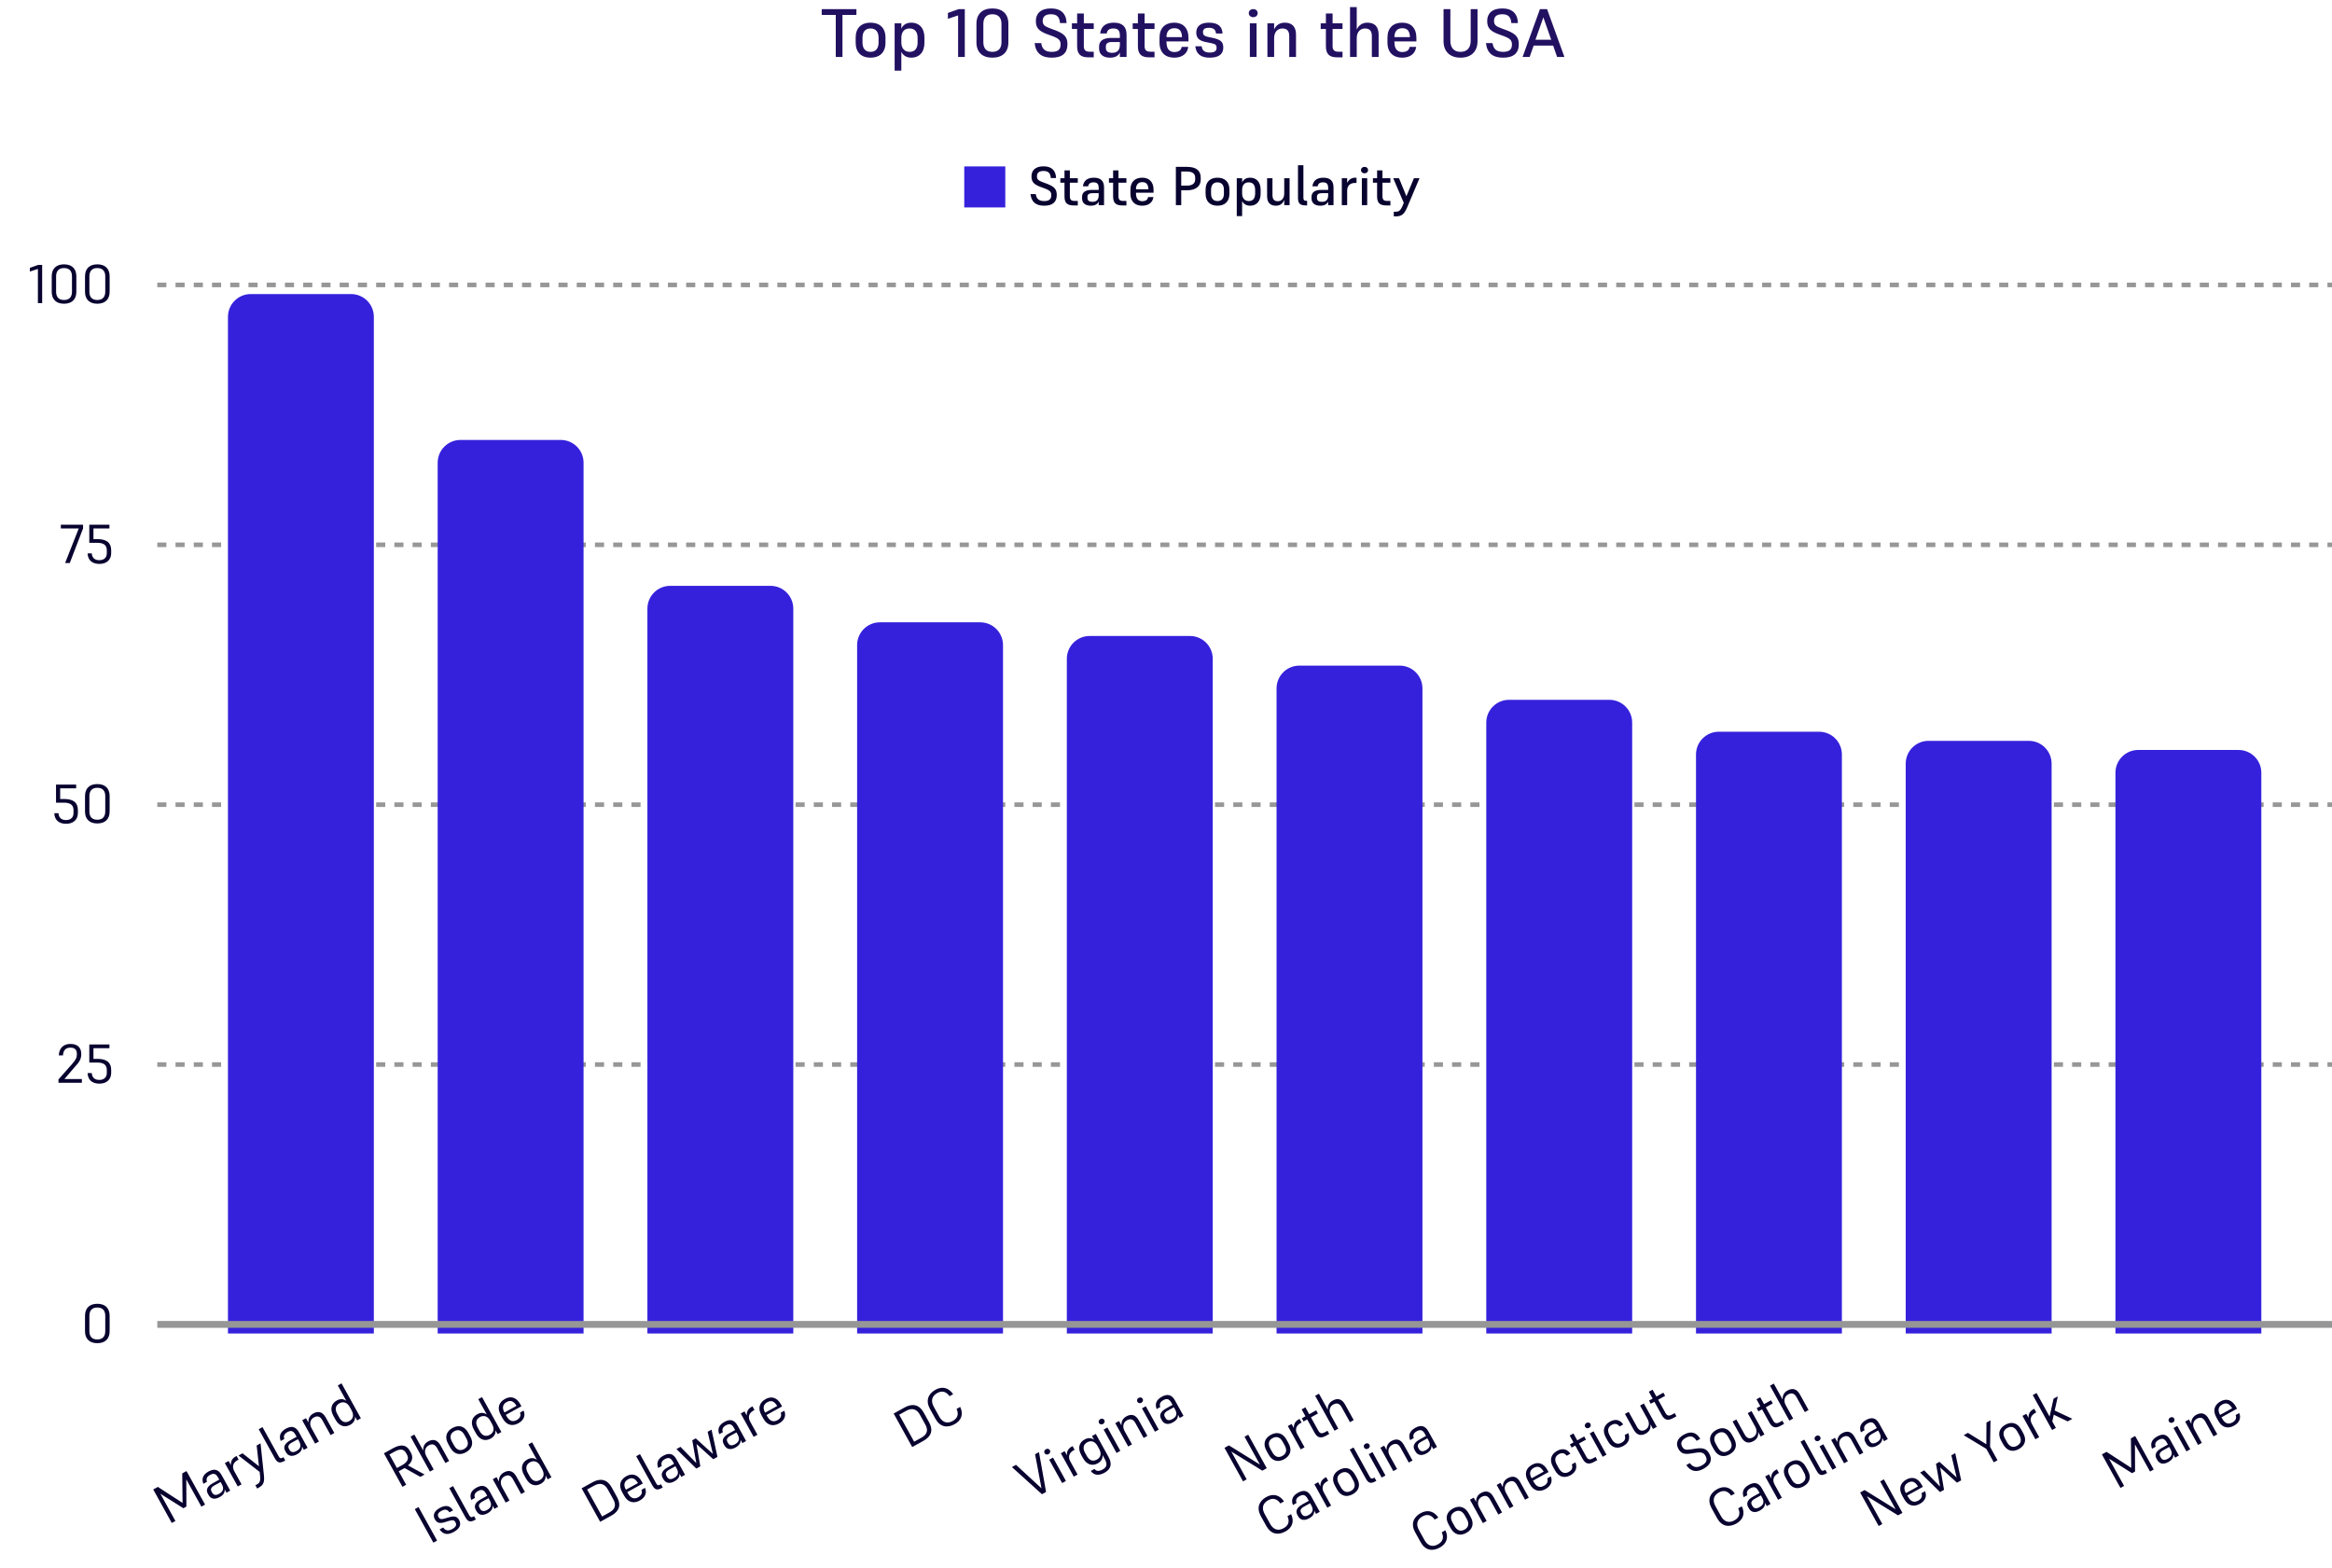
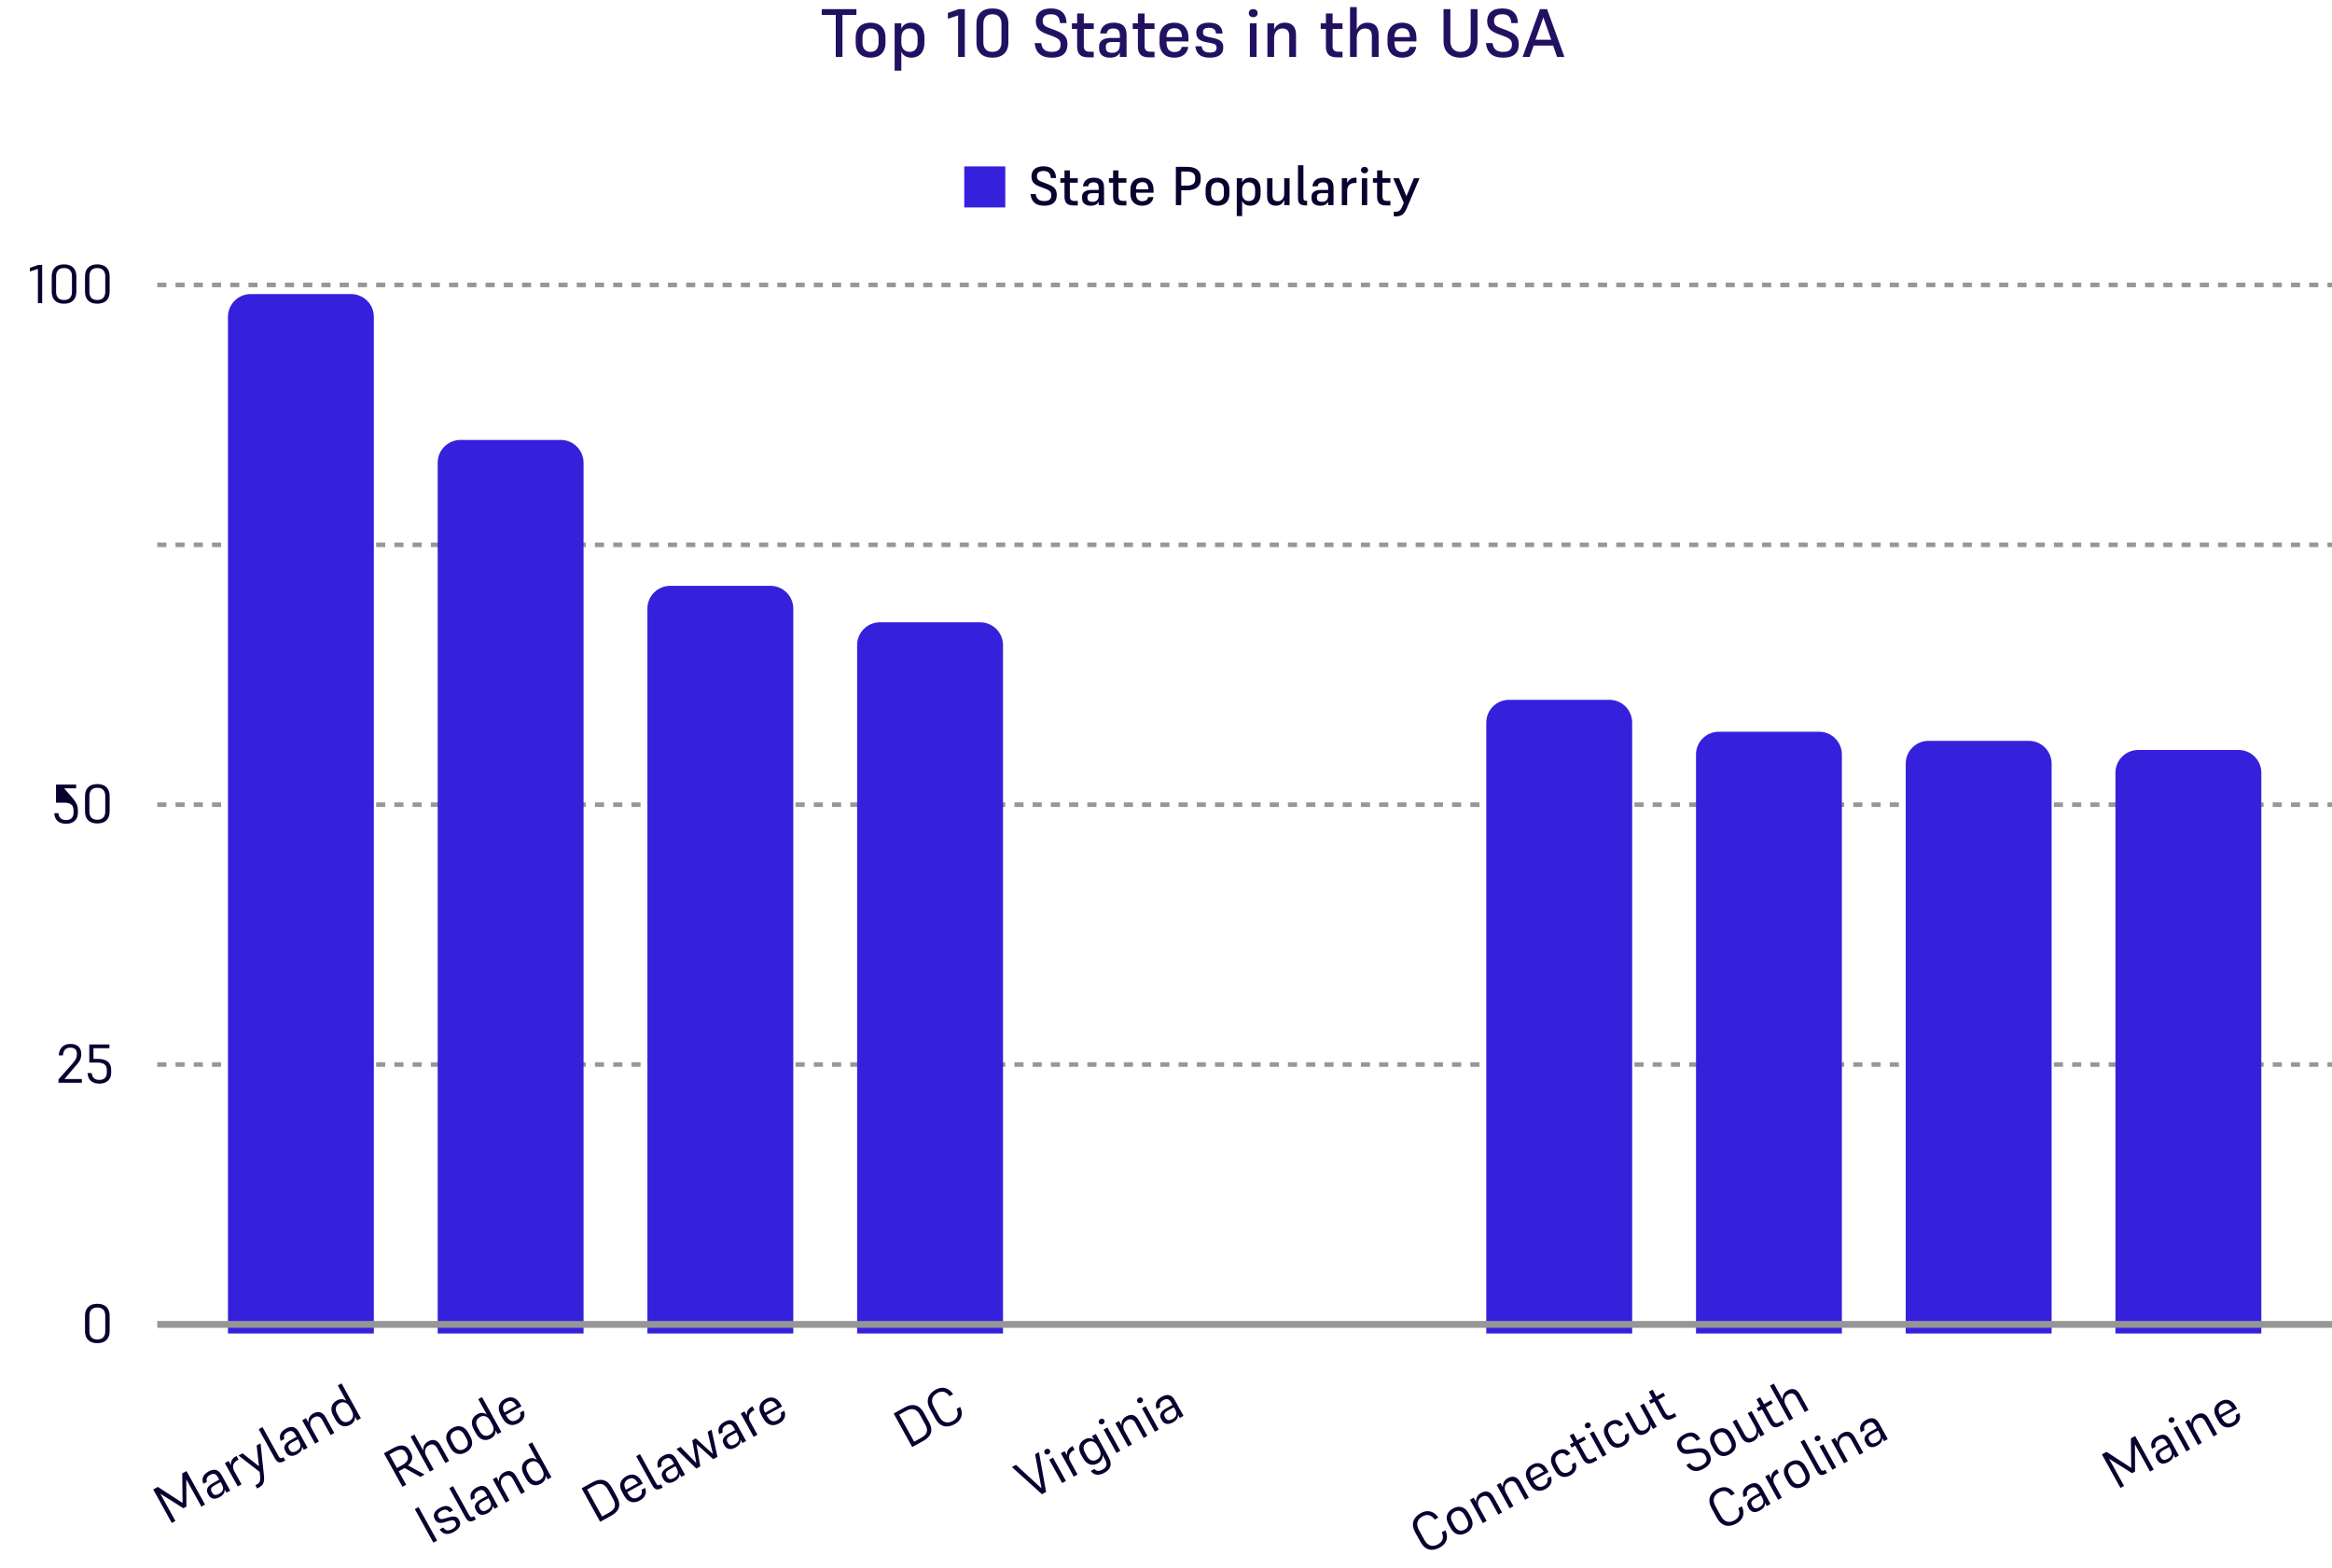
<svg xmlns="http://www.w3.org/2000/svg" width="1023" height="688" viewBox="0 0 1023 688" fill="none">
  <path d="M375.69 6.55H369.57V25H366.63V6.55H360.48V4H375.69V6.55ZM381.872 25.3C377.912 25.3 375.362 23.05 375.362 18.7V16.51C375.362 12.19 377.912 9.94 381.872 9.94C385.862 9.94 388.442 12.19 388.442 16.51V18.7C388.442 23.05 385.862 25.3 381.872 25.3ZM381.872 12.49C379.472 12.49 378.362 14.11 378.362 16.57V18.64C378.362 21.13 379.472 22.75 381.872 22.75C384.302 22.75 385.412 21.13 385.412 18.64V16.57C385.412 14.11 384.302 12.49 381.872 12.49ZM399.838 25.3C397.648 25.3 396.178 24.34 395.398 22.72V31H392.458V10.24H395.398V12.55C396.208 10.78 397.768 9.94 399.838 9.94C403.108 9.94 405.538 12.19 405.538 16.54V18.7C405.538 23.05 403.108 25.3 399.838 25.3ZM399.058 22.75C401.428 22.75 402.538 21.13 402.538 18.61V16.63C402.538 14.11 401.428 12.49 398.998 12.49C396.778 12.49 395.398 13.9 395.398 16.69V18.67C395.398 21.19 396.808 22.75 399.058 22.75ZM420.566 4H423.236V25H420.296V6.76L415.826 8.26V5.68L420.566 4ZM435.334 25.3C430.954 25.3 428.344 22.9 428.344 18.58V10.45C428.344 6.13 430.954 3.7 435.334 3.7C439.744 3.7 442.354 6.13 442.354 10.42V18.58C442.354 22.87 439.744 25.3 435.334 25.3ZM435.334 6.25C432.574 6.25 431.374 7.93 431.374 10.51V18.52C431.374 21.07 432.574 22.75 435.334 22.75C438.124 22.75 439.324 21.07 439.324 18.52V10.48C439.324 7.93 438.124 6.25 435.334 6.25ZM461.009 6.25C458.339 6.25 457.409 7.48 457.409 9.13C457.409 10.93 458.249 11.56 460.799 12.49L462.989 13.3C467.069 14.86 468.269 16.39 468.269 19.42C468.269 23.17 466.139 25.3 461.399 25.3C456.899 25.3 454.349 23.32 453.869 18.91H456.749C457.139 21.52 458.459 22.75 461.399 22.75C464.129 22.75 465.269 21.7 465.269 19.54C465.269 17.68 464.489 16.9 461.729 15.85L459.569 15.07C455.819 13.69 454.409 12.34 454.409 9.19C454.409 6.07 456.419 3.7 461.009 3.7C465.479 3.7 467.759 6.01 467.879 10.12H464.999C464.819 7.54 463.739 6.25 461.009 6.25ZM479.802 22.69V25.15H477.432C473.982 25.15 472.512 23.71 472.512 20.23V12.7H470.232V10.24H472.512V5.92H475.452V10.24H479.802V12.7H475.452V20.26C475.452 21.79 476.082 22.69 477.972 22.69H479.802ZM491.263 25V23.05C490.513 24.55 489.193 25.3 486.913 25.3C483.883 25.3 482.143 23.77 482.143 21.28V20.44C482.143 18.22 483.613 16.63 487.513 16.63H491.263V15.61C491.263 13.39 490.483 12.49 488.383 12.49C486.493 12.49 485.683 13.36 485.503 14.68H482.623C482.983 11.83 484.753 9.94 488.623 9.94C492.283 9.94 494.203 11.62 494.203 15.31V25H491.263ZM487.843 23.17C490.033 23.17 491.263 22.15 491.263 19.6V18.43H487.843C485.803 18.43 485.113 19.18 485.113 20.44V21.01C485.113 22.42 485.953 23.17 487.843 23.17ZM506.463 22.69V25.15H504.093C500.643 25.15 499.173 23.71 499.173 20.23V12.7H496.893V10.24H499.173V5.92H502.113V10.24H506.463V12.7H502.113V20.26C502.113 21.79 502.743 22.69 504.633 22.69H506.463ZM521.262 20.56C520.872 23.59 518.562 25.3 515.112 25.3C511.242 25.3 508.662 23.05 508.662 18.7V16.51C508.662 12.19 511.212 9.94 515.142 9.94C518.922 9.94 521.352 12.25 521.352 16.63V18.16H511.692C511.722 18.61 511.752 19.03 511.782 19.42C511.962 21.55 513.072 22.84 515.262 22.84C515.442 22.84 515.592 22.81 515.772 22.78C517.332 22.66 518.172 21.82 518.382 20.56H521.262ZM511.692 16.15L511.962 16.3H518.532C518.412 13.6 517.422 12.37 515.172 12.37C512.862 12.37 511.782 13.84 511.692 16.15ZM530.329 12.19C528.439 12.19 527.719 12.85 527.719 14.14C527.719 15.4 528.349 15.82 529.999 16.21L531.919 16.6C535.399 17.35 536.629 18.31 536.629 20.86C536.629 23.77 534.649 25.3 530.689 25.3C526.849 25.3 524.749 23.74 524.359 20.29H527.149C527.389 22.21 528.439 23.05 530.749 23.05C532.879 23.05 533.689 22.33 533.689 20.98C533.689 19.66 533.149 19.3 531.139 18.88L529.009 18.46C526.189 17.89 524.779 16.81 524.779 14.26C524.779 11.65 526.549 9.94 530.299 9.94C534.349 9.94 536.149 11.62 536.299 14.71H533.449C533.269 13 532.369 12.19 530.329 12.19ZM549.758 7.54C548.618 7.54 547.808 6.79 547.808 5.77C547.808 4.72 548.618 4 549.758 4C550.928 4 551.708 4.72 551.708 5.77C551.708 6.79 550.928 7.54 549.758 7.54ZM548.288 25V10.24H551.228V25H548.288ZM558.933 16.72V25H555.993V10.24H558.933V12.91C559.893 10.87 561.573 9.94 563.613 9.94C566.733 9.94 568.533 11.68 568.533 15.19V25H565.563V15.91C565.563 13.63 564.693 12.49 562.533 12.49C560.553 12.49 558.933 13.96 558.933 16.72ZM588.933 22.69V25.15H586.563C583.113 25.15 581.643 23.71 581.643 20.23V12.7H579.363V10.24H581.643V5.92H584.583V10.24H588.933V12.7H584.583V20.26C584.583 21.79 585.213 22.69 587.103 22.69H588.933ZM595.173 16.72V25H592.233V3.1H595.173V12.94C596.133 10.9 597.813 9.94 599.853 9.94C603.003 9.94 604.773 11.68 604.773 15.19V25H601.803V15.91C601.803 13.63 600.933 12.49 598.773 12.49C596.793 12.49 595.173 13.96 595.173 16.72ZM621.253 20.56C620.863 23.59 618.553 25.3 615.103 25.3C611.233 25.3 608.653 23.05 608.653 18.7V16.51C608.653 12.19 611.203 9.94 615.133 9.94C618.913 9.94 621.343 12.25 621.343 16.63V18.16H611.683C611.713 18.61 611.743 19.03 611.773 19.42C611.953 21.55 613.063 22.84 615.253 22.84C615.433 22.84 615.583 22.81 615.763 22.78C617.323 22.66 618.163 21.82 618.373 20.56H621.253ZM611.683 16.15L611.953 16.3H618.523C618.403 13.6 617.413 12.37 615.163 12.37C612.853 12.37 611.773 13.84 611.683 16.15ZM645.159 4H648.159V18.01C648.159 22.72 645.249 25.3 640.689 25.3C636.189 25.3 633.249 22.72 633.249 18.01V4H636.249V17.95C636.249 20.8 637.719 22.75 640.689 22.75C643.719 22.75 645.159 20.8 645.159 17.95V4ZM658.997 6.25C656.327 6.25 655.397 7.48 655.397 9.13C655.397 10.93 656.237 11.56 658.787 12.49L660.977 13.3C665.057 14.86 666.257 16.39 666.257 19.42C666.257 23.17 664.127 25.3 659.387 25.3C654.887 25.3 652.337 23.32 651.857 18.91H654.737C655.127 21.52 656.447 22.75 659.387 22.75C662.117 22.75 663.257 21.7 663.257 19.54C663.257 17.68 662.477 16.9 659.717 15.85L657.557 15.07C653.807 13.69 652.397 12.34 652.397 9.19C652.397 6.07 654.407 3.7 658.997 3.7C663.467 3.7 665.747 6.01 665.867 10.12H662.987C662.807 7.54 661.727 6.25 658.997 6.25ZM683.074 25L681.334 19.99H672.784L671.014 25H667.924L675.544 4H678.664L686.284 25H683.074ZM680.494 17.44L677.044 7.63L673.564 17.44H680.494Z" fill="#221161" />
  <path d="M69 125H1023" stroke="black" stroke-opacity="0.41" stroke-width="2" stroke-dasharray="4 4" />
  <path d="M69 239H1023" stroke="black" stroke-opacity="0.41" stroke-width="2" stroke-dasharray="4 4" />
  <path d="M69 353H1023" stroke="black" stroke-opacity="0.41" stroke-width="2" stroke-dasharray="4 4" />
  <path d="M69 467H1023" stroke="black" stroke-opacity="0.41" stroke-width="2" stroke-dasharray="4 4" />
  <path d="M16.817 116.2H18.497V133H16.625V117.976L13.097 119.128V117.496L16.817 116.2ZM28.069 133.24C24.661 133.24 22.693 131.344 22.693 128.008V121.216C22.693 117.88 24.661 115.96 28.069 115.96C31.525 115.96 33.493 117.856 33.493 121.216V127.984C33.493 131.344 31.525 133.24 28.069 133.24ZM28.069 117.592C25.669 117.592 24.613 119.032 24.613 121.24V127.984C24.613 130.192 25.669 131.608 28.069 131.608C30.517 131.608 31.573 130.168 31.573 127.984V121.216C31.573 119.008 30.517 117.592 28.069 117.592ZM42.67 133.24C39.262 133.24 37.294 131.344 37.294 128.008V121.216C37.294 117.88 39.262 115.96 42.67 115.96C46.126 115.96 48.094 117.856 48.094 121.216V127.984C48.094 131.344 46.126 133.24 42.67 133.24ZM42.67 117.592C40.27 117.592 39.214 119.032 39.214 121.24V127.984C39.214 130.192 40.27 131.608 42.67 131.608C45.118 131.608 46.174 130.168 46.174 127.984V121.216C46.174 119.008 45.118 117.592 42.67 117.592Z" fill="#08022F" />
-   <path d="M30.601 247H28.561L34.537 231.832H26.689V230.2H36.433V231.832L30.601 247ZM43.614 247.384C40.374 247.384 38.526 245.68 38.43 242.752H40.254C40.398 244.768 41.622 245.752 43.566 245.752C45.51 245.752 46.854 244.72 46.854 242.656V241.432C46.854 239.2 45.582 238.12 42.582 238.12H39.174V230.2H48.006V231.832H40.998V236.512H42.726C46.734 236.512 48.774 238.048 48.774 241.432V242.656C48.774 245.464 46.878 247.384 43.614 247.384Z" fill="#08022F" />
-   <path d="M29.012 361.384C25.772 361.384 23.924 359.68 23.828 356.752H25.652C25.796 358.768 27.02 359.752 28.964 359.752C30.908 359.752 32.252 358.72 32.252 356.656V355.432C32.252 353.2 30.98 352.12 27.98 352.12H24.572V344.2H33.404V345.832H26.396V350.512H28.124C32.132 350.512 34.172 352.048 34.172 355.432V356.656C34.172 359.464 32.276 361.384 29.012 361.384ZM42.67 361.24C39.262 361.24 37.294 359.344 37.294 356.008V349.216C37.294 345.88 39.262 343.96 42.67 343.96C46.126 343.96 48.094 345.856 48.094 349.216V355.984C48.094 359.344 46.126 361.24 42.67 361.24ZM42.67 345.592C40.27 345.592 39.214 347.032 39.214 349.24V355.984C39.214 358.192 40.27 359.608 42.67 359.608C45.118 359.608 46.174 358.168 46.174 355.984V349.216C46.174 347.008 45.118 345.592 42.67 345.592Z" fill="#08022F" />
+   <path d="M29.012 361.384C25.772 361.384 23.924 359.68 23.828 356.752H25.652C25.796 358.768 27.02 359.752 28.964 359.752C30.908 359.752 32.252 358.72 32.252 356.656V355.432C32.252 353.2 30.98 352.12 27.98 352.12H24.572V344.2H33.404V345.832H26.396H28.124C32.132 350.512 34.172 352.048 34.172 355.432V356.656C34.172 359.464 32.276 361.384 29.012 361.384ZM42.67 361.24C39.262 361.24 37.294 359.344 37.294 356.008V349.216C37.294 345.88 39.262 343.96 42.67 343.96C46.126 343.96 48.094 345.856 48.094 349.216V355.984C48.094 359.344 46.126 361.24 42.67 361.24ZM42.67 345.592C40.27 345.592 39.214 347.032 39.214 349.24V355.984C39.214 358.192 40.27 359.608 42.67 359.608C45.118 359.608 46.174 358.168 46.174 355.984V349.216C46.174 347.008 45.118 345.592 42.67 345.592Z" fill="#08022F" />
  <path d="M25.647 475V473.536L31.527 466.888C33.255 464.944 33.735 463.96 33.735 462.4C33.735 460.48 32.799 459.592 30.879 459.592C28.791 459.592 27.783 460.744 27.615 463H25.791C25.935 459.808 27.783 457.96 30.903 457.96C34.167 457.96 35.655 459.736 35.655 462.4C35.655 464.728 34.671 466.048 32.799 468.064L28.263 473.368H35.919V475H25.647ZM43.614 475.384C40.374 475.384 38.526 473.68 38.43 470.752H40.254C40.398 472.768 41.622 473.752 43.566 473.752C45.51 473.752 46.854 472.72 46.854 470.656V469.432C46.854 467.2 45.582 466.12 42.582 466.12H39.174V458.2H48.006V459.832H40.998V464.512H42.726C46.734 464.512 48.774 466.048 48.774 469.432V470.656C48.774 473.464 46.878 475.384 43.614 475.384Z" fill="#08022F" />
  <path d="M42.67 589.24C39.262 589.24 37.294 587.344 37.294 584.008V577.216C37.294 573.88 39.262 571.96 42.67 571.96C46.126 571.96 48.094 573.856 48.094 577.216V583.984C48.094 587.344 46.126 589.24 42.67 589.24ZM42.67 573.592C40.27 573.592 39.214 575.032 39.214 577.24V583.984C39.214 586.192 40.27 587.608 42.67 587.608C45.118 587.608 46.174 586.168 46.174 583.984V577.216C46.174 575.008 45.118 573.592 42.67 573.592Z" fill="#08022F" />
  <path d="M80.446 661.649L70.339 655.283L76.953 667.231L75.357 668.114L67.22 653.416L69.257 652.289L80.091 659.322L79.945 646.372L81.814 645.338L89.95 660.036L88.333 660.931L81.719 648.983L81.769 660.916L80.446 661.649ZM99.357 654.828L98.567 653.401C98.646 654.783 97.982 655.864 96.324 656.782C94.203 657.956 92.446 657.557 91.516 655.877L91.167 655.247C90.342 653.756 90.703 652.13 93.349 650.665L96.184 649.096L95.707 648.235C94.731 646.472 93.75 646.137 92.112 647.043C90.621 647.869 90.365 648.943 90.809 650.041L89.213 650.925C88.419 648.896 88.865 646.975 91.469 645.534C93.988 644.139 95.846 644.62 97.229 647.119L100.995 653.922L99.357 654.828ZM96.144 655.318C97.845 654.376 98.381 653.065 97.323 651.154L96.765 650.146L94.077 651.634C92.502 652.506 92.282 653.396 92.817 654.362L93.061 654.803C93.677 655.915 94.695 656.12 96.144 655.318ZM102.792 645.438L105.965 651.17L104.306 652.089L98.634 641.842L100.293 640.924L101.293 642.729C101.188 641.004 101.919 639.749 103.284 638.993L103.788 638.714L104.672 640.31L104.126 640.612C102.32 641.612 101.653 643.38 102.792 645.438ZM113.443 652.655L112.813 653.003L112.022 651.575L112.652 651.227C113.87 650.553 114.358 649.898 114.08 647.364L113.903 645.706L104.632 638.522L106.395 637.545L113.606 643.237L112.59 634.116L114.29 633.175L115.768 647.143C116.106 650.33 115.521 651.504 113.443 652.655ZM122.221 638.825C122.755 639.791 123.201 639.901 124.04 639.436L124.355 639.262L125.146 640.69L124.768 640.899C122.836 641.968 121.724 641.843 120.574 639.764L113.495 626.977L115.154 626.059L122.221 638.825ZM133.293 636.042L132.503 634.614C132.582 635.997 131.919 637.078 130.26 637.996C128.139 639.17 126.382 638.771 125.452 637.091L125.103 636.461C124.278 634.97 124.64 633.344 127.285 631.879L130.12 630.31L129.643 629.449C128.667 627.685 127.686 627.351 126.048 628.257C124.558 629.082 124.302 630.157 124.745 631.255L123.15 632.139C122.355 630.109 122.801 628.189 125.405 626.748C127.925 625.353 129.782 625.834 131.165 628.333L134.931 635.136L133.293 636.042ZM130.08 636.532C131.781 635.59 132.317 634.279 131.259 632.368L130.701 631.36L128.013 632.848C126.439 633.719 126.218 634.61 126.753 635.575L126.997 636.016C127.613 637.129 128.631 637.334 130.08 636.532ZM136.67 626.547L139.902 632.384L138.243 633.302L132.57 623.056L134.229 622.137L135.299 624.069C135.159 622.281 135.961 620.905 137.431 620.091C139.656 618.859 141.525 619.36 142.897 621.838L146.663 628.641L145.025 629.548L141.445 623.081C140.503 621.38 139.334 620.903 137.675 621.821C136.142 622.669 135.554 624.531 136.67 626.547ZM156.67 623.102L155.74 621.422C155.871 622.996 155.106 624.241 153.637 625.055C151.285 626.357 148.799 625.731 147.136 622.728L146.265 621.153C144.591 618.13 145.38 615.69 147.732 614.388C149.265 613.54 150.719 613.64 151.916 614.514L148.185 607.773L149.823 606.867L158.308 622.195L156.67 623.102ZM148.9 615.607C147.052 616.63 146.877 618.345 147.923 620.235L148.772 621.768C149.841 623.7 151.376 624.441 153.245 623.406C154.946 622.465 155.403 620.813 154.206 618.65L153.38 617.159C152.334 615.27 150.601 614.666 148.9 615.607Z" fill="#08022F" />
  <path d="M263.278 667.604L255.141 652.906L260.013 650.209C263.456 648.303 266.432 649.07 268.28 652.408L270.686 656.755C272.569 660.156 271.698 662.943 268.233 664.861L263.278 667.604ZM260.698 651.695L257.57 653.427L264.125 665.27L267.317 663.503C270.068 661.98 270.308 660.036 269.018 657.706L266.589 653.317C265.322 651.029 263.302 650.254 260.698 651.695ZM282.967 652.7C283.91 654.948 282.975 656.975 280.644 658.265C278.041 659.706 275.449 659.138 273.787 656.136L272.904 654.54C271.242 651.537 272.115 649.051 274.76 647.587C277.301 646.18 279.799 646.827 281.473 649.851L281.996 650.796L275.151 654.585C275.337 654.921 275.544 655.245 275.739 655.549C276.776 657.224 278.197 657.809 279.961 656.833C280.129 656.74 280.276 656.658 280.411 656.556C281.527 655.746 281.838 654.724 281.393 653.571L282.967 652.7ZM274.488 653.388L274.696 653.466L279.861 650.606C278.591 648.511 277.28 647.975 275.516 648.951C273.71 649.951 273.51 651.571 274.488 653.388ZM287.812 650.676C288.346 651.642 288.791 651.752 289.631 651.287L289.946 651.113L290.737 652.541L290.359 652.75C288.427 653.82 287.315 653.694 286.164 651.616L279.086 638.828L280.744 637.91L287.812 650.676ZM298.884 647.894L298.094 646.466C298.173 647.848 297.509 648.929 295.851 649.847C293.73 651.021 291.973 650.622 291.043 648.942L290.694 648.312C289.869 646.822 290.23 645.195 292.876 643.73L295.711 642.161L295.234 641.3C294.258 639.537 293.277 639.202 291.639 640.108C290.148 640.934 289.893 642.008 290.336 643.107L288.74 643.99C287.946 641.961 288.392 640.041 290.996 638.599C293.515 637.204 295.373 637.685 296.756 640.184L300.522 646.987L298.884 647.894ZM295.671 648.383C297.372 647.441 297.908 646.13 296.85 644.219L296.292 643.211L293.604 644.699C292.029 645.571 291.809 646.461 292.344 647.427L292.588 647.868C293.204 648.981 294.222 649.185 295.671 648.383ZM312.889 640.141L305.531 633.488L307.22 643.279L305.456 644.255L296.739 635.694L298.503 634.718L305.462 641.838L303.689 631.847L305.222 630.998L312.739 637.837L310.43 628.116L312.13 627.174L314.737 639.118L312.889 640.141ZM325.664 633.069L324.874 631.641C324.953 633.024 324.289 634.104 322.631 635.022C320.51 636.196 318.753 635.798 317.823 634.118L317.474 633.488C316.649 631.997 317.01 630.37 319.656 628.906L322.491 627.337L322.014 626.476C321.038 624.712 320.057 624.377 318.419 625.284C316.928 626.109 316.673 627.183 317.116 628.282L315.52 629.165C314.726 627.136 315.172 625.216 317.776 623.775C320.295 622.38 322.153 622.86 323.536 625.359L327.302 632.162L325.664 633.069ZM322.451 633.558C324.152 632.617 324.688 631.305 323.63 629.394L323.072 628.387L320.384 629.874C318.809 630.746 318.589 631.636 319.124 632.602L319.368 633.043C319.984 634.156 321.002 634.36 322.451 633.558ZM329.099 623.679L332.272 629.411L330.613 630.329L324.941 620.082L326.6 619.164L327.6 620.97C327.495 619.245 328.226 617.989 329.591 617.234L330.095 616.955L330.979 618.551L330.433 618.853C328.627 619.852 327.96 621.621 329.099 623.679ZM344.053 618.884C344.996 621.133 344.06 623.16 341.73 624.45C339.126 625.891 336.535 625.323 334.872 622.32L333.989 620.725C332.327 617.722 333.2 615.236 335.846 613.772C338.386 612.365 340.884 613.012 342.558 616.036L343.081 616.981L336.236 620.77C336.422 621.106 336.629 621.43 336.824 621.734C337.862 623.409 339.283 623.994 341.046 623.018C341.214 622.925 341.361 622.843 341.497 622.741C342.612 621.931 342.924 620.908 342.478 619.756L344.053 618.884ZM335.574 619.573L335.781 619.65L340.946 616.791C339.677 614.696 338.365 614.16 336.601 615.136C334.796 616.136 334.595 617.756 335.574 619.573Z" fill="#08022F" />
  <path d="M400.166 634.8L392.03 620.102L396.901 617.405C400.345 615.499 403.321 616.266 405.169 619.604L407.575 623.951C409.458 627.352 408.586 630.139 405.122 632.057L400.166 634.8ZM397.587 618.891L394.458 620.623L401.014 632.465L404.205 630.699C406.956 629.176 407.197 627.232 405.907 624.902L403.477 620.513C402.21 618.224 400.19 617.45 397.587 618.891ZM418.772 624.775C415.454 626.612 412.322 625.959 410.358 622.41L407.952 618.064C405.987 614.515 407.106 611.482 410.361 609.68C413.552 607.913 416.313 608.936 418.123 611.61L416.527 612.494C415.112 610.533 413.335 609.899 411.172 611.096C408.652 612.491 408.295 614.719 409.631 617.134L412.049 621.501C413.363 623.874 415.44 624.754 417.918 623.382C420.06 622.196 420.706 620.44 419.619 618.079L421.214 617.196C422.743 620.354 421.753 623.124 418.772 624.775Z" fill="#08022F" />
  <path d="M458.891 654.504L457.085 655.503L443.909 643.595L445.694 642.607L456.891 652.922L454.072 637.969L455.773 637.027L458.891 654.504ZM459.982 637.907C459.331 638.267 458.572 638.084 458.235 637.475C457.898 636.866 458.146 636.125 458.797 635.765C459.49 635.381 460.228 635.576 460.565 636.185C460.903 636.794 460.675 637.523 459.982 637.907ZM465.94 650.602L460.268 640.355L461.927 639.436L467.599 649.683L465.94 650.602ZM469.531 641.125L472.705 646.857L471.046 647.775L465.374 637.528L467.032 636.61L468.032 638.416C467.927 636.691 468.659 635.435 470.024 634.68L470.528 634.401L471.411 635.997L470.865 636.299C469.059 637.298 468.392 639.067 469.531 641.125ZM484.531 646.071C481.969 647.489 479.851 647.18 478.504 645.292L480.1 644.409C480.928 645.459 482.103 645.55 483.699 644.666C485.568 643.632 485.889 642.329 484.622 640.04L483.669 638.319C483.82 639.881 483.035 641.138 481.565 641.952C479.235 643.242 476.727 642.628 475.065 639.625L474.31 638.26C472.636 635.236 473.446 632.785 475.777 631.495C477.31 630.647 478.785 630.735 479.961 631.62L479.043 629.962L480.701 629.043L486.281 639.122C487.989 642.209 487.366 644.502 484.531 646.071ZM476.945 632.714C475.097 633.737 474.943 635.44 475.989 637.33L476.722 638.653C477.791 640.585 479.305 641.338 481.195 640.292C482.896 639.35 483.332 637.71 482.134 635.547L481.425 634.266C480.379 632.376 478.667 631.761 476.945 632.714ZM483.851 624.694C483.2 625.054 482.44 624.871 482.103 624.262C481.766 623.653 482.014 622.913 482.665 622.552C483.358 622.169 484.097 622.363 484.434 622.972C484.771 623.581 484.544 624.31 483.851 624.694ZM489.808 637.389L484.136 627.142L485.795 626.224L491.467 636.47L489.808 637.389ZM493.341 627.807L496.573 633.644L494.914 634.562L489.242 624.316L490.901 623.397L491.97 625.329C491.83 623.541 492.632 622.164 494.102 621.351C496.328 620.119 498.196 620.62 499.568 623.098L503.334 629.901L501.696 630.808L498.116 624.341C497.175 622.64 496.005 622.163 494.346 623.081C492.814 623.929 492.226 625.791 493.341 627.807ZM500.685 615.375C500.035 615.735 499.275 615.552 498.938 614.943C498.601 614.334 498.849 613.593 499.5 613.233C500.193 612.849 500.931 613.044 501.268 613.653C501.606 614.262 501.378 614.991 500.685 615.375ZM506.643 628.069L500.971 617.823L502.63 616.904L508.302 627.151L506.643 628.069ZM517.544 622.035L516.754 620.607C516.833 621.99 516.17 623.07 514.511 623.988C512.39 625.162 510.633 624.763 509.703 623.084L509.354 622.454C508.529 620.963 508.891 619.336 511.536 617.872L514.371 616.303L513.894 615.442C512.918 613.678 511.937 613.343 510.299 614.25C508.809 615.075 508.553 616.149 508.996 617.248L507.401 618.131C506.606 616.102 507.052 614.182 509.656 612.741C512.176 611.346 514.033 611.826 515.416 614.325L519.182 621.128L517.544 622.035ZM514.331 622.524C516.032 621.583 516.568 620.271 515.51 618.36L514.952 617.352L512.264 618.84C510.69 619.712 510.469 620.602 511.004 621.568L511.248 622.009C511.864 623.122 512.882 623.326 514.331 622.524Z" fill="#08022F" />
-   <path d="M553.753 645.169L540.134 636.77L546.887 648.97L545.291 649.853L537.155 635.155L539.108 634.074L552.718 642.505L545.953 630.285L547.57 629.39L555.706 644.088L553.753 645.169ZM563.356 640.128C560.689 641.604 558.119 641.024 556.457 638.022L555.573 636.426C553.911 633.423 554.784 630.937 557.451 629.461C560.118 627.985 562.709 628.553 564.371 631.556L565.255 633.151C566.917 636.154 566.023 638.652 563.356 640.128ZM558.241 630.889C556.373 631.923 556.219 633.627 557.253 635.496L558.125 637.071C559.183 638.981 560.697 639.734 562.565 638.7C564.434 637.665 564.621 635.971 563.563 634.06L562.691 632.485C561.657 630.617 560.11 629.854 558.241 630.889ZM569.097 629.186L572.27 634.919L570.612 635.837L564.939 625.59L566.598 624.672L567.598 626.478C567.493 624.752 568.225 623.497 569.589 622.742L570.093 622.463L570.977 624.058L570.431 624.361C568.625 625.36 567.958 627.129 569.097 629.186ZM582.346 627.668L583.113 629.053L581.623 629.879C579.355 631.134 577.887 630.712 576.666 628.507L573.447 622.691L571.851 623.575L571.084 622.189L572.68 621.305L571.006 618.282L572.644 617.375L574.317 620.399L577.383 618.702L578.15 620.087L575.085 621.784L578.316 627.622C578.955 628.777 579.764 629.097 581.149 628.33L582.346 627.668ZM583.844 620.886L587.075 626.723L585.416 627.641L576.931 612.313L578.59 611.395L582.495 618.45C582.333 616.62 583.134 615.243 584.604 614.43C586.851 613.186 588.699 613.699 590.07 616.177L593.836 622.98L592.199 623.887L588.618 617.42C587.677 615.719 586.507 615.242 584.849 616.16C583.316 617.008 582.728 618.87 583.844 620.886ZM563.924 671.817C560.606 673.654 557.474 673.001 555.51 669.452L553.104 665.106C551.139 661.557 552.258 658.524 555.513 656.722C558.705 654.956 561.465 655.978 563.275 658.653L561.679 659.536C560.265 657.576 558.487 656.941 556.324 658.138C553.805 659.533 553.447 661.761 554.784 664.176L557.201 668.543C558.515 670.916 560.593 671.796 563.071 670.424C565.212 669.239 565.858 667.482 564.771 665.121L566.367 664.238C567.896 667.396 566.906 670.167 563.924 671.817ZM577.316 664.129L576.526 662.702C576.605 664.084 575.941 665.165 574.283 666.083C572.162 667.257 570.405 666.858 569.475 665.178L569.126 664.548C568.301 663.057 568.662 661.431 571.308 659.966L574.143 658.397L573.666 657.536C572.69 655.772 571.709 655.438 570.071 656.344C568.58 657.17 568.325 658.244 568.768 659.342L567.172 660.226C566.378 658.197 566.824 656.276 569.428 654.835C571.947 653.44 573.804 653.921 575.188 656.42L578.954 663.223L577.316 664.129ZM574.103 664.619C575.804 663.677 576.34 662.366 575.282 660.455L574.724 659.447L572.036 660.935C570.461 661.807 570.241 662.697 570.776 663.663L571.02 664.104C571.636 665.216 572.654 665.421 574.103 664.619ZM580.751 654.739L583.924 660.471L582.265 661.39L576.593 651.143L578.252 650.225L579.252 652.03C579.147 650.305 579.878 649.05 581.243 648.294L581.747 648.015L582.631 649.611L582.085 649.913C580.279 650.913 579.612 652.681 580.751 654.739ZM593.424 655.487C590.757 656.963 588.187 656.384 586.524 653.381L585.641 651.785C583.979 648.782 584.852 646.297 587.519 644.82C590.185 643.344 592.777 643.912 594.439 646.915L595.322 648.511C596.984 651.513 596.09 654.011 593.424 655.487ZM588.309 646.248C586.44 647.283 586.286 648.986 587.321 650.855L588.193 652.43C589.25 654.341 590.764 655.094 592.633 654.059C594.502 653.025 594.689 651.33 593.631 649.42L592.759 647.845C591.725 645.976 590.178 645.214 588.309 646.248ZM600.836 647.763C601.371 648.729 601.816 648.839 602.656 648.374L602.971 648.2L603.761 649.627L603.383 649.837C601.451 650.906 600.339 650.781 599.189 648.702L592.11 635.915L593.769 634.996L600.836 647.763ZM600.155 635.493C599.505 635.854 598.745 635.671 598.408 635.062C598.071 634.453 598.319 633.712 598.97 633.352C599.663 632.968 600.401 633.163 600.738 633.772C601.076 634.38 600.848 635.11 600.155 635.493ZM606.113 648.188L600.441 637.941L602.1 637.023L607.772 647.27L606.113 648.188ZM609.646 638.606L612.878 644.443L611.219 645.362L605.547 635.115L607.205 634.197L608.275 636.128C608.135 634.34 608.937 632.964 610.407 632.15C612.632 630.918 614.501 631.42 615.873 633.897L619.639 640.701L618.001 641.607L614.421 635.14C613.479 633.439 612.31 632.962 610.651 633.88C609.118 634.729 608.53 636.59 609.646 638.606ZM628.743 635.661L627.953 634.233C628.032 635.615 627.369 636.696 625.71 637.614C623.589 638.788 621.832 638.389 620.902 636.709L620.553 636.08C619.728 634.589 620.09 632.962 622.735 631.498L625.57 629.928L625.093 629.068C624.117 627.304 623.136 626.969 621.498 627.876C620.008 628.701 619.752 629.775 620.195 630.874L618.6 631.757C617.805 629.728 618.251 627.808 620.855 626.366C623.375 624.972 625.232 625.452 626.615 627.951L630.381 634.754L628.743 635.661ZM625.53 636.15C627.231 635.209 627.767 633.897 626.709 631.986L626.151 630.978L623.463 632.466C621.889 633.338 621.668 634.228 622.203 635.194L622.447 635.635C623.063 636.748 624.081 636.952 625.53 636.15Z" fill="#08022F" />
  <path d="M631.616 678.899C628.299 680.735 625.167 680.083 623.202 676.534L620.796 672.187C618.832 668.639 619.951 665.606 623.205 663.804C626.397 662.037 629.158 663.06 630.967 665.734L629.372 666.618C627.957 664.657 626.18 664.023 624.017 665.22C621.497 666.615 621.139 668.843 622.476 671.258L624.894 675.625C626.207 677.998 628.285 678.877 630.763 677.506C632.905 676.32 633.551 674.564 632.463 672.203L634.059 671.319C635.588 674.478 634.598 677.248 631.616 678.899ZM643.256 672.456C640.589 673.932 638.019 673.352 636.357 670.349L635.473 668.754C633.811 665.751 634.684 663.265 637.351 661.789C640.018 660.313 642.609 660.881 644.271 663.883L645.155 665.479C646.817 668.482 645.922 670.979 643.256 672.456ZM638.141 663.217C636.273 664.251 636.119 665.955 637.153 667.824L638.025 669.399C639.083 671.309 640.597 672.062 642.465 671.028C644.334 669.993 644.521 668.299 643.463 666.388L642.591 664.813C641.557 662.944 640.01 662.182 638.141 663.217ZM648.939 661.409L652.17 667.246L650.511 668.165L644.839 657.918L646.498 657L647.567 658.931C647.428 657.143 648.23 655.767 649.699 654.953C651.925 653.721 653.794 654.223 655.165 656.7L658.931 663.504L657.294 664.41L653.714 657.943C652.772 656.242 651.603 655.765 649.944 656.683C648.411 657.532 647.823 659.393 648.939 661.409ZM660.668 654.916L663.899 660.754L662.241 661.672L656.568 651.425L658.227 650.507L659.296 652.439C659.157 650.65 659.959 649.274 661.428 648.46C663.654 647.228 665.523 647.73 666.894 650.208L670.66 657.011L669.023 657.917L665.443 651.45C664.501 649.749 663.332 649.272 661.673 650.19C660.14 651.039 659.552 652.9 660.668 654.916ZM680.294 647.673C681.237 649.922 680.301 651.948 677.97 653.239C675.367 654.68 672.775 654.112 671.113 651.109L670.23 649.513C668.568 646.511 669.441 644.025 672.087 642.56C674.627 641.154 677.125 641.801 678.799 644.825L679.322 645.769L672.477 649.559C672.663 649.895 672.87 650.219 673.065 650.522C674.102 652.198 675.523 652.783 677.287 651.806C677.455 651.713 677.602 651.632 677.737 651.53C678.853 650.72 679.165 649.697 678.719 648.545L680.294 647.673ZM671.814 648.362L672.022 648.439L677.187 645.58C675.917 643.484 674.606 642.949 672.842 643.925C671.036 644.925 670.836 646.544 671.814 648.362ZM688.17 645.727C689.661 644.901 690.026 643.876 689.534 642.393L691.109 641.521C692.038 643.942 691.207 645.911 688.919 647.178C686.336 648.608 683.787 648.016 682.136 645.035L681.253 643.439C679.579 640.415 680.452 637.929 683.035 636.5C685.513 635.128 687.612 635.749 688.877 637.737L687.281 638.62C686.372 637.423 685.232 637.149 683.825 637.927C681.999 638.939 681.852 640.556 682.944 642.53L683.793 644.063C684.874 646.015 686.364 646.726 688.17 645.727ZM699.935 639.132L700.702 640.518L699.211 641.343C696.944 642.598 695.476 642.176 694.255 639.972L691.035 634.155L689.44 635.039L688.672 633.653L690.268 632.77L688.594 629.746L690.232 628.839L691.906 631.863L694.972 630.166L695.739 631.552L692.673 633.249L695.905 639.086C696.544 640.241 697.352 640.562 698.738 639.794L699.935 639.132ZM697.109 626.377C696.458 626.737 695.698 626.554 695.361 625.945C695.024 625.336 695.272 624.595 695.923 624.235C696.616 623.851 697.355 624.046 697.692 624.655C698.029 625.264 697.802 625.993 697.109 626.377ZM703.067 639.072L697.394 628.825L699.053 627.907L704.725 638.153L703.067 639.072ZM711.362 632.889C712.853 632.063 713.218 631.038 712.726 629.555L714.301 628.683C715.229 631.104 714.399 633.073 712.11 634.34C709.527 635.769 706.978 635.178 705.328 632.196L704.444 630.601C702.77 627.577 703.644 625.091 706.226 623.661C708.704 622.29 710.803 622.911 712.069 624.899L710.473 625.782C709.563 624.585 708.424 624.31 707.017 625.089C705.19 626.1 705.043 627.718 706.136 629.692L706.984 631.225C708.065 633.177 709.556 633.888 711.362 632.889ZM725.139 626.853L724 624.795C724.272 626.674 723.513 628.028 722.001 628.864C719.796 630.085 717.981 629.581 716.633 627.145L712.832 620.279L714.47 619.372L718.085 625.903C719.026 627.603 720.196 628.081 721.791 627.197C723.282 626.372 723.849 624.522 722.733 622.506L719.467 616.606L721.126 615.688L726.798 625.935L725.139 626.853ZM734.65 619.914L735.418 621.3L733.927 622.125C731.659 623.381 730.191 622.959 728.971 620.754L725.751 614.938L724.155 615.821L723.388 614.436L724.984 613.552L723.31 610.528L724.948 609.622L726.622 612.645L729.687 610.948L730.454 612.334L727.389 614.031L730.62 619.869C731.259 621.023 732.068 621.344 733.454 620.577L734.65 619.914Z" fill="#08022F" />
  <path d="M739.505 630.764C737.363 631.95 737.217 633.32 737.937 634.622C738.716 636.029 739.592 636.175 741.961 635.796L743.829 635.503C747.224 634.995 748.668 635.622 749.807 637.68C751.225 640.242 750.59 642.514 747.336 644.315C744.207 646.047 741.727 645.582 739.727 642.712L741.302 641.84C742.702 643.725 744.319 644.119 746.566 642.876C748.687 641.702 749.115 640.395 748.162 638.673C747.395 637.287 746.456 636.929 743.947 637.303L742.08 637.596C738.932 638.104 737.466 637.736 736.269 635.573C735.095 633.452 735.544 631.092 738.715 629.337C741.78 627.639 744.206 628.354 745.861 631.196L744.286 632.068C743.033 630.101 741.626 629.59 739.505 630.764ZM758.768 637.987C756.101 639.463 753.531 638.883 751.869 635.881L750.985 634.285C749.323 631.282 750.196 628.796 752.863 627.32C755.53 625.844 758.121 626.412 759.783 629.414L760.666 631.01C762.329 634.013 761.434 636.511 758.768 637.987ZM753.653 628.748C751.785 629.782 751.63 631.486 752.665 633.355L753.537 634.93C754.594 636.84 756.108 637.593 757.977 636.559C759.846 635.524 760.033 633.83 758.975 631.919L758.103 630.344C757.069 628.476 755.522 627.713 753.653 628.748ZM772.368 630.183L771.229 628.126C771.502 630.005 770.742 631.358 769.23 632.195C767.025 633.415 765.21 632.912 763.862 630.476L760.061 623.61L761.699 622.703L765.314 629.233C766.255 630.934 767.425 631.411 769.021 630.528C770.511 629.703 771.078 627.853 769.962 625.837L766.696 619.937L768.355 619.018L774.027 629.265L772.368 630.183ZM781.88 623.245L782.647 624.631L781.156 625.456C778.888 626.711 777.42 626.29 776.2 624.085L772.98 618.269L771.384 619.152L770.617 617.766L772.213 616.883L770.539 613.859L772.177 612.952L773.851 615.976L776.916 614.279L777.684 615.665L774.618 617.362L777.849 623.199C778.489 624.354 779.297 624.675 780.683 623.907L781.88 623.245ZM783.377 616.463L786.609 622.3L784.95 623.219L776.465 607.891L778.123 606.972L782.029 614.027C781.866 612.197 782.668 610.821 784.138 610.007C786.384 608.763 788.232 609.277 789.604 611.754L793.37 618.558L791.732 619.464L788.152 612.997C787.21 611.296 786.041 610.819 784.382 611.737C782.849 612.586 782.261 614.447 783.377 616.463ZM761.673 668.382C758.356 670.219 755.224 669.566 753.259 666.017L750.853 661.671C748.889 658.122 750.008 655.089 753.262 653.287C756.454 651.52 759.215 652.543 761.024 655.217L759.428 656.101C758.014 654.141 756.236 653.506 754.074 654.703C751.554 656.098 751.196 658.326 752.533 660.741L754.951 665.108C756.264 667.481 758.342 668.361 760.82 666.989C762.962 665.804 763.608 664.047 762.52 661.686L764.116 660.803C765.645 663.961 764.655 666.732 761.673 668.382ZM775.065 660.694L774.275 659.267C774.354 660.649 773.691 661.73 772.032 662.648C769.911 663.822 768.154 663.423 767.224 661.743L766.876 661.113C766.05 659.622 766.412 657.996 769.057 656.531L771.892 654.962L771.416 654.101C770.439 652.337 769.458 652.003 767.82 652.909C766.33 653.734 766.074 654.809 766.517 655.907L764.922 656.791C764.128 654.761 764.573 652.841 767.177 651.4C769.697 650.005 771.554 650.486 772.937 652.985L776.703 659.788L775.065 660.694ZM771.852 661.184C773.553 660.242 774.089 658.931 773.031 657.02L772.473 656.012L769.786 657.5C768.211 658.372 767.99 659.262 768.525 660.228L768.769 660.669C769.385 661.781 770.404 661.986 771.852 661.184ZM778.5 651.304L781.674 657.036L780.015 657.954L774.342 647.708L776.001 646.789L777.001 648.595C776.896 646.87 777.628 645.615 778.993 644.859L779.497 644.58L780.38 646.176L779.834 646.478C778.028 647.478 777.361 649.246 778.5 651.304ZM791.173 652.052C788.506 653.528 785.936 652.949 784.274 649.946L783.39 648.35C781.728 645.347 782.601 642.861 785.268 641.385C787.935 639.909 790.526 640.477 792.188 643.48L793.072 645.076C794.734 648.078 793.84 650.576 791.173 652.052ZM786.059 642.813C784.19 643.848 784.036 645.551 785.07 647.42L785.942 648.995C787 650.906 788.514 651.659 790.382 650.624C792.251 649.59 792.438 647.895 791.38 645.984L790.508 644.41C789.474 642.541 787.927 641.779 786.059 642.813ZM798.585 644.328C799.12 645.294 799.565 645.404 800.405 644.939L800.72 644.765L801.51 646.192L801.132 646.402C799.201 647.471 798.089 647.346 796.938 645.267L789.859 632.48L791.518 631.561L798.585 644.328ZM797.905 632.058C797.254 632.419 796.494 632.236 796.157 631.627C795.82 631.018 796.068 630.277 796.719 629.917C797.412 629.533 798.151 629.728 798.488 630.336C798.825 630.945 798.598 631.675 797.905 632.058ZM803.862 644.753L798.19 634.506L799.849 633.588L805.521 643.835L803.862 644.753ZM807.396 635.171L810.627 641.008L808.968 641.927L803.296 631.68L804.955 630.762L806.024 632.693C805.885 630.905 806.686 629.529 808.156 628.715C810.382 627.483 812.251 627.985 813.622 630.462L817.388 637.266L815.75 638.172L812.17 631.705C811.229 630.004 810.059 629.527 808.401 630.445C806.868 631.294 806.28 633.155 807.396 635.171ZM826.493 632.226L825.702 630.798C825.782 632.18 825.118 633.261 823.459 634.179C821.338 635.353 819.581 634.954 818.652 633.274L818.303 632.644C817.478 631.154 817.839 629.527 820.485 628.063L823.319 626.493L822.843 625.632C821.866 623.869 820.886 623.534 819.248 624.44C817.757 625.266 817.501 626.34 817.945 627.439L816.349 628.322C815.555 626.293 816.001 624.373 818.604 622.931C821.124 621.536 822.981 622.017 824.364 624.516L828.13 631.319L826.493 632.226ZM823.28 632.715C824.98 631.773 825.516 630.462 824.458 628.551L823.901 627.543L821.213 629.031C819.638 629.903 819.418 630.793 819.952 631.759L820.196 632.2C820.812 633.313 821.831 633.517 823.28 632.715Z" fill="#08022F" />
-   <path d="M832.606 664.76L818.986 656.362L825.739 668.561L824.144 669.444L816.007 654.746L817.96 653.665L831.57 662.096L824.805 649.876L826.422 648.981L834.558 663.679L832.606 664.76ZM844.489 654.177C845.432 656.425 844.497 658.452 842.166 659.742C839.562 661.183 836.971 660.615 835.309 657.613L834.425 656.017C832.763 653.014 833.637 650.528 836.282 649.064C838.823 647.657 841.321 648.304 842.995 651.328L843.518 652.273L836.673 656.062C836.859 656.398 837.066 656.723 837.261 657.026C838.298 658.701 839.719 659.286 841.483 658.31C841.651 658.217 841.798 658.135 841.933 658.033C843.049 657.223 843.36 656.201 842.914 655.048L844.489 654.177ZM836.01 654.865L836.217 654.943L841.383 652.083C840.113 649.988 838.802 649.452 837.038 650.429C835.232 651.428 835.031 653.048 836.01 654.865ZM858.478 650.438L851.12 643.785L852.809 653.576L851.045 654.552L842.328 645.991L844.092 645.015L851.051 652.135L849.279 642.144L850.811 641.295L858.328 648.134L856.019 638.412L857.72 637.471L860.326 649.415L858.478 650.438ZM876.262 640.593L874.624 641.5L871.358 635.6L861.427 629.603L863.275 628.58L871.358 633.569L871.422 624.07L873.186 623.094L873.007 634.714L876.262 640.593ZM885.638 635.677C882.972 637.153 880.401 636.574 878.739 633.571L877.856 631.975C876.194 628.973 877.067 626.487 879.733 625.01C882.4 623.534 884.991 624.102 886.654 627.105L887.537 628.701C889.199 631.703 888.305 634.201 885.638 635.677ZM880.524 626.438C878.655 627.473 878.501 629.176 879.535 631.045L880.407 632.62C881.465 634.531 882.979 635.284 884.848 634.249C886.717 633.215 886.903 631.52 885.846 629.61L884.974 628.035C883.939 626.166 882.393 625.404 880.524 626.438ZM891.379 624.736L894.553 630.468L892.894 631.386L887.222 621.139L888.88 620.221L889.88 622.027C889.775 620.302 890.507 619.046 891.872 618.291L892.376 618.012L893.259 619.608L892.713 619.91C890.907 620.91 890.24 622.678 891.379 624.736ZM907.059 623.545L900.942 620.621L900.292 623.56L901.873 626.416L900.214 627.334L891.729 612.006L893.388 611.087L899.107 621.418L900.862 613.588L902.731 612.554L901.349 618.778L909.096 622.417L907.059 623.545Z" fill="#08022F" />
  <path d="M935.285 646.269L925.178 639.904L931.792 651.851L930.196 652.735L922.059 638.036L924.096 636.909L934.93 643.942L934.784 630.992L936.653 629.958L944.789 644.656L943.172 645.551L936.558 633.604L936.608 645.537L935.285 646.269ZM954.196 639.449L953.405 638.021C953.485 639.403 952.821 640.484 951.163 641.402C949.042 642.576 947.285 642.177 946.355 640.498L946.006 639.868C945.181 638.377 945.542 636.75 948.188 635.286L951.023 633.716L950.546 632.856C949.57 631.092 948.589 630.757 946.951 631.664C945.46 632.489 945.204 633.563 945.648 634.662L944.052 635.545C943.258 633.516 943.704 631.596 946.308 630.154C948.827 628.76 950.684 629.24 952.068 631.739L955.834 638.542L954.196 639.449ZM950.983 639.938C952.684 638.997 953.22 637.685 952.162 635.774L951.604 634.766L948.916 636.254C947.341 637.126 947.121 638.016 947.656 638.982L947.9 639.423C948.516 640.536 949.534 640.74 950.983 639.938ZM953.188 624.014C952.537 624.374 951.777 624.191 951.44 623.582C951.103 622.974 951.351 622.233 952.002 621.872C952.695 621.489 953.434 621.683 953.771 622.292C954.108 622.901 953.881 623.63 953.188 624.014ZM959.145 636.709L953.473 626.462L955.132 625.544L960.804 635.791L959.145 636.709ZM962.679 627.127L965.91 632.964L964.251 633.882L958.579 623.636L960.238 622.717L961.307 624.649C961.168 622.861 961.969 621.485 963.439 620.671C965.665 619.439 967.534 619.941 968.905 622.418L972.671 629.221L971.033 630.128L967.453 623.661C966.512 621.96 965.342 621.483 963.684 622.401C962.151 623.249 961.563 625.111 962.679 627.127ZM982.304 619.884C983.247 622.132 982.312 624.159 979.981 625.449C977.377 626.891 974.786 626.322 973.124 623.32L972.24 621.724C970.578 618.721 971.452 616.235 974.097 614.771C976.638 613.364 979.136 614.012 980.81 617.035L981.333 617.98L974.488 621.769C974.674 622.105 974.88 622.43 975.076 622.733C976.113 624.408 977.534 624.993 979.298 624.017C979.466 623.924 979.613 623.843 979.748 623.74C980.864 622.931 981.175 621.908 980.729 620.756L982.304 619.884ZM973.825 620.573L974.032 620.65L979.198 617.79C977.928 615.695 976.617 615.159 974.853 616.136C973.047 617.135 972.846 618.755 973.825 620.573Z" fill="#08022F" />
  <path d="M174.916 645.436L178.183 651.336L176.545 652.243L168.408 637.544L172.419 635.324C176.051 633.313 178.398 633.935 179.793 636.454L180.269 637.315C181.304 639.184 180.958 641.186 178.976 642.859L186.267 646.861L184.419 647.884L177.478 644.018L174.916 645.436ZM173.167 636.775L170.836 638.066L174.126 644.008L176.478 642.706C178.892 641.369 179.426 639.757 178.566 638.203L178.136 637.426C177.264 635.851 175.771 635.334 173.167 636.775ZM187.025 638.815L190.257 644.652L188.598 645.57L180.113 630.242L181.771 629.324L185.677 636.379C185.514 634.549 186.316 633.172 187.786 632.359C190.032 631.115 191.88 631.628 193.252 634.106L197.018 640.909L195.38 641.816L191.8 635.349C190.859 633.648 189.689 633.17 188.03 634.089C186.497 634.937 185.909 636.799 187.025 638.815ZM204.39 637.102C201.724 638.579 199.153 637.999 197.491 634.996L196.608 633.4C194.945 630.398 195.819 627.912 198.485 626.436C201.152 624.959 203.743 625.528 205.406 628.53L206.289 630.126C207.951 633.129 207.057 635.626 204.39 637.102ZM199.276 627.864C197.407 628.898 197.253 630.602 198.287 632.471L199.159 634.045C200.217 635.956 201.731 636.709 203.6 635.675C205.469 634.64 205.655 632.946 204.598 631.035L203.726 629.46C202.691 627.591 201.145 626.829 199.276 627.864ZM218.303 629.126L217.373 627.447C217.504 629.02 216.739 630.266 215.27 631.08C212.918 632.382 210.432 631.755 208.769 628.753L207.898 627.178C206.224 624.154 207.013 621.715 209.365 620.413C210.898 619.565 212.352 619.665 213.549 620.538L209.818 613.798L211.456 612.892L219.941 628.22L218.303 629.126ZM210.533 621.632C208.685 622.655 208.51 624.37 209.556 626.26L210.405 627.793C211.474 629.724 213.009 630.466 214.878 629.431C216.579 628.49 217.036 626.838 215.839 624.675L215.014 623.184C213.967 621.294 212.234 620.69 210.533 621.632ZM229.699 618.813C230.642 621.061 229.706 623.088 227.376 624.378C224.772 625.82 222.181 625.252 220.519 622.249L219.635 620.653C217.973 617.65 218.846 615.165 221.492 613.7C224.033 612.294 226.531 612.941 228.204 615.964L228.727 616.909L221.882 620.698C222.068 621.034 222.275 621.359 222.471 621.662C223.508 623.337 224.929 623.922 226.693 622.946C226.86 622.853 227.007 622.772 227.143 622.669C228.258 621.86 228.57 620.837 228.124 619.685L229.699 618.813ZM221.22 619.502L221.427 619.579L226.592 616.719C225.323 614.624 224.011 614.088 222.247 615.065C220.442 616.064 220.241 617.684 221.22 619.502ZM190.106 676.74L181.969 662.041L183.607 661.135L191.743 675.833L190.106 676.74ZM193.589 662.823C192.098 663.649 191.801 664.499 192.382 665.549C192.917 666.515 193.607 666.572 195.104 666.155L196.589 665.716C199.232 664.939 200.441 665.093 201.395 666.814C202.476 668.767 201.724 670.582 199.1 672.035C196.454 673.499 194.401 673.21 192.845 670.944L194.399 670.084C195.427 671.544 196.66 671.74 198.444 670.752C200.082 669.845 200.396 668.876 199.815 667.826C199.222 666.755 198.63 666.726 196.804 667.243L195.192 667.751C193.061 668.41 191.721 668.219 190.768 666.498C189.814 664.776 190.318 662.961 192.88 661.543C195.589 660.043 197.478 660.533 198.746 662.575L197.171 663.447C196.29 662.152 195.227 661.917 193.589 662.823ZM205.822 664.693C206.357 665.659 206.802 665.769 207.642 665.304L207.957 665.13L208.747 666.557L208.369 666.767C206.437 667.836 205.325 667.711 204.175 665.632L197.096 652.845L198.755 651.926L205.822 664.693ZM216.894 661.91L216.104 660.482C216.183 661.865 215.52 662.945 213.861 663.864C211.74 665.038 209.983 664.639 209.053 662.959L208.705 662.329C207.879 660.838 208.241 659.211 210.886 657.747L213.721 656.178L213.245 655.317C212.268 653.553 211.287 653.218 209.65 654.125C208.159 654.95 207.903 656.024 208.347 657.123L206.751 658.006C205.957 655.977 206.402 654.057 209.006 652.616C211.526 651.221 213.383 651.702 214.766 654.2L218.532 661.003L216.894 661.91ZM213.681 662.399C215.382 661.458 215.918 660.146 214.86 658.235L214.302 657.228L211.615 658.715C210.04 659.587 209.819 660.477 210.354 661.443L210.598 661.884C211.214 662.997 212.233 663.201 213.681 662.399ZM220.271 652.415L223.503 658.252L221.844 659.17L216.172 648.923L217.83 648.005L218.9 649.937C218.76 648.149 219.562 646.772 221.032 645.959C223.257 644.727 225.126 645.228 226.498 647.706L230.264 654.509L228.626 655.416L225.046 648.948C224.104 647.248 222.935 646.77 221.276 647.689C219.743 648.537 219.155 650.399 220.271 652.415ZM240.271 648.969L239.341 647.29C239.472 648.863 238.708 650.109 237.238 650.923C234.886 652.225 232.4 651.599 230.737 648.596L229.866 647.021C228.192 643.997 228.981 641.558 231.333 640.256C232.866 639.408 234.32 639.508 235.517 640.381L231.786 633.641L233.424 632.735L241.909 648.063L240.271 648.969ZM232.501 641.475C230.653 642.498 230.478 644.213 231.525 646.103L232.373 647.636C233.442 649.567 234.977 650.309 236.846 649.274C238.547 648.333 239.004 646.681 237.807 644.518L236.982 643.027C235.935 641.137 234.202 640.533 232.501 641.475Z" fill="#08022F" />
  <path d="M457.768 75C455.632 75 454.888 75.984 454.888 77.304C454.888 78.744 455.56 79.248 457.6 79.992L459.352 80.64C462.616 81.888 463.576 83.112 463.576 85.536C463.576 88.536 461.872 90.24 458.08 90.24C454.48 90.24 452.44 88.656 452.056 85.128H454.36C454.672 87.216 455.728 88.2 458.08 88.2C460.264 88.2 461.176 87.36 461.176 85.632C461.176 84.144 460.552 83.52 458.344 82.68L456.616 82.056C453.616 80.952 452.488 79.872 452.488 77.352C452.488 74.856 454.096 72.96 457.768 72.96C461.344 72.96 463.168 74.808 463.264 78.096H460.96C460.816 76.032 459.952 75 457.768 75ZM472.803 88.152V90.12H470.907C468.147 90.12 466.971 88.968 466.971 86.184V80.16H465.147V78.192H466.971V74.736H469.323V78.192H472.803V80.16H469.323V86.208C469.323 87.432 469.827 88.152 471.339 88.152H472.803ZM481.971 90V88.44C481.371 89.64 480.315 90.24 478.491 90.24C476.067 90.24 474.675 89.016 474.675 87.024V86.352C474.675 84.576 475.851 83.304 478.971 83.304H481.971V82.488C481.971 80.712 481.347 79.992 479.667 79.992C478.155 79.992 477.507 80.688 477.363 81.744H475.059C475.347 79.464 476.763 77.952 479.859 77.952C482.787 77.952 484.323 79.296 484.323 82.248V90H481.971ZM479.235 88.536C480.987 88.536 481.971 87.72 481.971 85.68V84.744H479.235C477.603 84.744 477.051 85.344 477.051 86.352V86.808C477.051 87.936 477.723 88.536 479.235 88.536ZM494.131 88.152V90.12H492.235C489.475 90.12 488.299 88.968 488.299 86.184V80.16H486.475V78.192H488.299V74.736H490.651V78.192H494.131V80.16H490.651V86.208C490.651 87.432 491.155 88.152 492.667 88.152H494.131ZM505.971 86.448C505.659 88.872 503.811 90.24 501.051 90.24C497.955 90.24 495.891 88.44 495.891 84.96V83.208C495.891 79.752 497.931 77.952 501.075 77.952C504.099 77.952 506.043 79.8 506.043 83.304V84.528H498.315C498.339 84.888 498.363 85.224 498.387 85.536C498.531 87.24 499.419 88.272 501.171 88.272C501.315 88.272 501.435 88.248 501.579 88.224C502.827 88.128 503.499 87.456 503.667 86.448H505.971ZM498.315 82.92L498.531 83.04H503.787C503.691 80.88 502.899 79.896 501.099 79.896C499.251 79.896 498.387 81.072 498.315 82.92ZM520.8 83.472H518.184V90H515.832V73.2H520.752C524.808 73.2 526.728 74.904 526.728 77.88V78.84C526.728 81.696 524.544 83.472 520.8 83.472ZM520.656 75.24H518.184V81.432H520.656C523.152 81.432 524.304 80.376 524.304 78.744V77.976C524.304 76.32 523.296 75.24 520.656 75.24ZM534.075 90.24C530.907 90.24 528.867 88.44 528.867 84.96V83.208C528.867 79.752 530.907 77.952 534.075 77.952C537.267 77.952 539.331 79.752 539.331 83.208V84.96C539.331 88.44 537.267 90.24 534.075 90.24ZM534.075 79.992C532.155 79.992 531.267 81.288 531.267 83.256V84.912C531.267 86.904 532.155 88.2 534.075 88.2C536.019 88.2 536.907 86.904 536.907 84.912V83.256C536.907 81.288 536.019 79.992 534.075 79.992ZM548.448 90.24C546.696 90.24 545.52 89.472 544.896 88.176V94.8H542.544V78.192H544.896V80.04C545.544 78.624 546.792 77.952 548.448 77.952C551.064 77.952 553.008 79.752 553.008 83.232V84.96C553.008 88.44 551.064 90.24 548.448 90.24ZM547.824 88.2C549.72 88.2 550.608 86.904 550.608 84.888V83.304C550.608 81.288 549.72 79.992 547.776 79.992C546 79.992 544.896 81.12 544.896 83.352V84.936C544.896 86.952 546.024 88.2 547.824 88.2ZM563.366 90V87.672C562.694 89.448 561.422 90.24 559.718 90.24C557.246 90.24 555.854 88.872 555.854 86.112V78.192H558.206V85.536C558.206 87.36 558.902 88.272 560.558 88.272C562.094 88.272 563.366 87.096 563.366 84.888V78.192H565.718V90H563.366ZM571.777 86.712C571.777 87.768 572.089 88.08 573.049 88.08H573.409V90.12H572.953C570.433 90.12 569.401 89.424 569.401 86.784V72.48H571.777V86.712ZM582.636 90V88.44C582.036 89.64 580.98 90.24 579.156 90.24C576.732 90.24 575.34 89.016 575.34 87.024V86.352C575.34 84.576 576.516 83.304 579.636 83.304H582.636V82.488C582.636 80.712 582.012 79.992 580.332 79.992C578.82 79.992 578.172 80.688 578.028 81.744H575.724C576.012 79.464 577.428 77.952 580.523 77.952C583.452 77.952 584.988 79.296 584.988 82.248V90H582.636ZM579.9 88.536C581.652 88.536 582.636 87.72 582.636 85.68V84.744H579.9C578.268 84.744 577.715 85.344 577.715 86.352V86.808C577.715 87.936 578.388 88.536 579.9 88.536ZM590.975 83.64V90H588.623V78.192H590.975V80.232C591.743 78.696 592.967 77.952 594.503 77.952H595.079V80.256H594.407C592.391 80.256 590.975 81.36 590.975 83.64ZM598.588 76.032C597.676 76.032 597.028 75.432 597.028 74.616C597.028 73.776 597.676 73.2 598.588 73.2C599.524 73.2 600.148 73.776 600.148 74.616C600.148 75.432 599.524 76.032 598.588 76.032ZM597.412 90V78.192H599.764V90H597.412ZM609.936 88.152V90.12H608.04C605.28 90.12 604.104 88.968 604.104 86.184V80.16H602.28V78.192H604.104V74.736H606.456V78.192H609.936V80.16H606.456V86.208C606.456 87.432 606.96 88.152 608.472 88.152H609.936ZM612.213 94.92H611.421V92.88H612.189C613.557 92.88 614.325 92.544 615.285 90.264L615.813 88.992L611.181 78.192H613.725L616.965 86.088L620.253 78.192H622.701L617.277 91.008C615.957 94.08 614.805 94.92 612.213 94.92Z" fill="#08022F" />
  <rect x="423" y="73" width="18" height="18" fill="#3521DC" />
  <g filter="url(#filter0_d_3_8407)">
    <path d="M100 135C100 129.477 104.477 125 110 125H154C159.523 125 164 129.477 164 135V581H100V135Z" fill="#3521DC" />
  </g>
  <g filter="url(#filter1_d_3_8407)">
    <path d="M192 199C192 193.477 196.477 189 202 189H246C251.523 189 256 193.477 256 199V581H192V199Z" fill="#3521DC" />
  </g>
  <g filter="url(#filter2_d_3_8407)">
    <path d="M284 263C284 257.477 288.477 253 294 253H338C343.523 253 348 257.477 348 263V581H284V263Z" fill="#3521DC" />
  </g>
  <g filter="url(#filter3_d_3_8407)">
    <path d="M376 279C376 273.477 380.477 269 386 269H430C435.523 269 440 273.477 440 279V581H376V279Z" fill="#3521DC" />
  </g>
  <g filter="url(#filter4_d_3_8407)">
-     <path d="M468 285C468 279.477 472.477 275 478 275H522C527.523 275 532 279.477 532 285V581H468V285Z" fill="#3521DC" />
-   </g>
+     </g>
  <g filter="url(#filter5_d_3_8407)">
-     <path d="M560 298C560 292.477 564.477 288 570 288H614C619.523 288 624 292.477 624 298V581H560V298Z" fill="#3521DC" />
-   </g>
+     </g>
  <g filter="url(#filter6_d_3_8407)">
    <path d="M652 313C652 307.477 656.477 303 662 303H706C711.523 303 716 307.477 716 313V581H652V313Z" fill="#3521DC" />
  </g>
  <g filter="url(#filter7_d_3_8407)">
    <path d="M744 327C744 321.477 748.477 317 754 317H798C803.523 317 808 321.477 808 327V581H744V327Z" fill="#3521DC" />
  </g>
  <g filter="url(#filter8_d_3_8407)">
    <path d="M836 331C836 325.477 840.477 321 846 321H890C895.523 321 900 325.477 900 331V581H836V331Z" fill="#3521DC" />
  </g>
  <g filter="url(#filter9_d_3_8407)">
    <path d="M928 335C928 329.477 932.477 325 938 325H982C987.523 325 992 329.477 992 335V581H928V335Z" fill="#3521DC" />
  </g>
  <path d="M69 581H1023" stroke="#969696" stroke-width="3" />
  <defs>
    <filter id="filter0_d_3_8407" x="87" y="116" width="90" height="482" filterUnits="userSpaceOnUse" color-interpolation-filters="sRGB">
      <feFlood flood-opacity="0" result="BackgroundImageFix" />
      <feColorMatrix in="SourceAlpha" type="matrix" values="0 0 0 0 0 0 0 0 0 0 0 0 0 0 0 0 0 0 127 0" result="hardAlpha" />
      <feMorphology radius="5" operator="dilate" in="SourceAlpha" result="effect1_dropShadow_3_8407" />
      <feOffset dy="4" />
      <feGaussianBlur stdDeviation="4" />
      <feComposite in2="hardAlpha" operator="out" />
      <feColorMatrix type="matrix" values="0 0 0 0 0 0 0 0 0 0 0 0 0 0 0 0 0 0 0.05 0" />
      <feBlend mode="normal" in2="BackgroundImageFix" result="effect1_dropShadow_3_8407" />
      <feBlend mode="normal" in="SourceGraphic" in2="effect1_dropShadow_3_8407" result="shape" />
    </filter>
    <filter id="filter1_d_3_8407" x="179" y="180" width="90" height="418" filterUnits="userSpaceOnUse" color-interpolation-filters="sRGB">
      <feFlood flood-opacity="0" result="BackgroundImageFix" />
      <feColorMatrix in="SourceAlpha" type="matrix" values="0 0 0 0 0 0 0 0 0 0 0 0 0 0 0 0 0 0 127 0" result="hardAlpha" />
      <feMorphology radius="5" operator="dilate" in="SourceAlpha" result="effect1_dropShadow_3_8407" />
      <feOffset dy="4" />
      <feGaussianBlur stdDeviation="4" />
      <feComposite in2="hardAlpha" operator="out" />
      <feColorMatrix type="matrix" values="0 0 0 0 0 0 0 0 0 0 0 0 0 0 0 0 0 0 0.05 0" />
      <feBlend mode="normal" in2="BackgroundImageFix" result="effect1_dropShadow_3_8407" />
      <feBlend mode="normal" in="SourceGraphic" in2="effect1_dropShadow_3_8407" result="shape" />
    </filter>
    <filter id="filter2_d_3_8407" x="271" y="244" width="90" height="354" filterUnits="userSpaceOnUse" color-interpolation-filters="sRGB">
      <feFlood flood-opacity="0" result="BackgroundImageFix" />
      <feColorMatrix in="SourceAlpha" type="matrix" values="0 0 0 0 0 0 0 0 0 0 0 0 0 0 0 0 0 0 127 0" result="hardAlpha" />
      <feMorphology radius="5" operator="dilate" in="SourceAlpha" result="effect1_dropShadow_3_8407" />
      <feOffset dy="4" />
      <feGaussianBlur stdDeviation="4" />
      <feComposite in2="hardAlpha" operator="out" />
      <feColorMatrix type="matrix" values="0 0 0 0 0 0 0 0 0 0 0 0 0 0 0 0 0 0 0.05 0" />
      <feBlend mode="normal" in2="BackgroundImageFix" result="effect1_dropShadow_3_8407" />
      <feBlend mode="normal" in="SourceGraphic" in2="effect1_dropShadow_3_8407" result="shape" />
    </filter>
    <filter id="filter3_d_3_8407" x="363" y="260" width="90" height="338" filterUnits="userSpaceOnUse" color-interpolation-filters="sRGB">
      <feFlood flood-opacity="0" result="BackgroundImageFix" />
      <feColorMatrix in="SourceAlpha" type="matrix" values="0 0 0 0 0 0 0 0 0 0 0 0 0 0 0 0 0 0 127 0" result="hardAlpha" />
      <feMorphology radius="5" operator="dilate" in="SourceAlpha" result="effect1_dropShadow_3_8407" />
      <feOffset dy="4" />
      <feGaussianBlur stdDeviation="4" />
      <feComposite in2="hardAlpha" operator="out" />
      <feColorMatrix type="matrix" values="0 0 0 0 0 0 0 0 0 0 0 0 0 0 0 0 0 0 0.05 0" />
      <feBlend mode="normal" in2="BackgroundImageFix" result="effect1_dropShadow_3_8407" />
      <feBlend mode="normal" in="SourceGraphic" in2="effect1_dropShadow_3_8407" result="shape" />
    </filter>
    <filter id="filter4_d_3_8407" x="455" y="266" width="90" height="332" filterUnits="userSpaceOnUse" color-interpolation-filters="sRGB">
      <feFlood flood-opacity="0" result="BackgroundImageFix" />
      <feColorMatrix in="SourceAlpha" type="matrix" values="0 0 0 0 0 0 0 0 0 0 0 0 0 0 0 0 0 0 127 0" result="hardAlpha" />
      <feMorphology radius="5" operator="dilate" in="SourceAlpha" result="effect1_dropShadow_3_8407" />
      <feOffset dy="4" />
      <feGaussianBlur stdDeviation="4" />
      <feComposite in2="hardAlpha" operator="out" />
      <feColorMatrix type="matrix" values="0 0 0 0 0 0 0 0 0 0 0 0 0 0 0 0 0 0 0.05 0" />
      <feBlend mode="normal" in2="BackgroundImageFix" result="effect1_dropShadow_3_8407" />
      <feBlend mode="normal" in="SourceGraphic" in2="effect1_dropShadow_3_8407" result="shape" />
    </filter>
    <filter id="filter5_d_3_8407" x="547" y="279" width="90" height="319" filterUnits="userSpaceOnUse" color-interpolation-filters="sRGB">
      <feFlood flood-opacity="0" result="BackgroundImageFix" />
      <feColorMatrix in="SourceAlpha" type="matrix" values="0 0 0 0 0 0 0 0 0 0 0 0 0 0 0 0 0 0 127 0" result="hardAlpha" />
      <feMorphology radius="5" operator="dilate" in="SourceAlpha" result="effect1_dropShadow_3_8407" />
      <feOffset dy="4" />
      <feGaussianBlur stdDeviation="4" />
      <feComposite in2="hardAlpha" operator="out" />
      <feColorMatrix type="matrix" values="0 0 0 0 0 0 0 0 0 0 0 0 0 0 0 0 0 0 0.05 0" />
      <feBlend mode="normal" in2="BackgroundImageFix" result="effect1_dropShadow_3_8407" />
      <feBlend mode="normal" in="SourceGraphic" in2="effect1_dropShadow_3_8407" result="shape" />
    </filter>
    <filter id="filter6_d_3_8407" x="639" y="294" width="90" height="304" filterUnits="userSpaceOnUse" color-interpolation-filters="sRGB">
      <feFlood flood-opacity="0" result="BackgroundImageFix" />
      <feColorMatrix in="SourceAlpha" type="matrix" values="0 0 0 0 0 0 0 0 0 0 0 0 0 0 0 0 0 0 127 0" result="hardAlpha" />
      <feMorphology radius="5" operator="dilate" in="SourceAlpha" result="effect1_dropShadow_3_8407" />
      <feOffset dy="4" />
      <feGaussianBlur stdDeviation="4" />
      <feComposite in2="hardAlpha" operator="out" />
      <feColorMatrix type="matrix" values="0 0 0 0 0 0 0 0 0 0 0 0 0 0 0 0 0 0 0.05 0" />
      <feBlend mode="normal" in2="BackgroundImageFix" result="effect1_dropShadow_3_8407" />
      <feBlend mode="normal" in="SourceGraphic" in2="effect1_dropShadow_3_8407" result="shape" />
    </filter>
    <filter id="filter7_d_3_8407" x="731" y="308" width="90" height="290" filterUnits="userSpaceOnUse" color-interpolation-filters="sRGB">
      <feFlood flood-opacity="0" result="BackgroundImageFix" />
      <feColorMatrix in="SourceAlpha" type="matrix" values="0 0 0 0 0 0 0 0 0 0 0 0 0 0 0 0 0 0 127 0" result="hardAlpha" />
      <feMorphology radius="5" operator="dilate" in="SourceAlpha" result="effect1_dropShadow_3_8407" />
      <feOffset dy="4" />
      <feGaussianBlur stdDeviation="4" />
      <feComposite in2="hardAlpha" operator="out" />
      <feColorMatrix type="matrix" values="0 0 0 0 0 0 0 0 0 0 0 0 0 0 0 0 0 0 0.05 0" />
      <feBlend mode="normal" in2="BackgroundImageFix" result="effect1_dropShadow_3_8407" />
      <feBlend mode="normal" in="SourceGraphic" in2="effect1_dropShadow_3_8407" result="shape" />
    </filter>
    <filter id="filter8_d_3_8407" x="823" y="312" width="90" height="286" filterUnits="userSpaceOnUse" color-interpolation-filters="sRGB">
      <feFlood flood-opacity="0" result="BackgroundImageFix" />
      <feColorMatrix in="SourceAlpha" type="matrix" values="0 0 0 0 0 0 0 0 0 0 0 0 0 0 0 0 0 0 127 0" result="hardAlpha" />
      <feMorphology radius="5" operator="dilate" in="SourceAlpha" result="effect1_dropShadow_3_8407" />
      <feOffset dy="4" />
      <feGaussianBlur stdDeviation="4" />
      <feComposite in2="hardAlpha" operator="out" />
      <feColorMatrix type="matrix" values="0 0 0 0 0 0 0 0 0 0 0 0 0 0 0 0 0 0 0.05 0" />
      <feBlend mode="normal" in2="BackgroundImageFix" result="effect1_dropShadow_3_8407" />
      <feBlend mode="normal" in="SourceGraphic" in2="effect1_dropShadow_3_8407" result="shape" />
    </filter>
    <filter id="filter9_d_3_8407" x="915" y="316" width="90" height="282" filterUnits="userSpaceOnUse" color-interpolation-filters="sRGB">
      <feFlood flood-opacity="0" result="BackgroundImageFix" />
      <feColorMatrix in="SourceAlpha" type="matrix" values="0 0 0 0 0 0 0 0 0 0 0 0 0 0 0 0 0 0 127 0" result="hardAlpha" />
      <feMorphology radius="5" operator="dilate" in="SourceAlpha" result="effect1_dropShadow_3_8407" />
      <feOffset dy="4" />
      <feGaussianBlur stdDeviation="4" />
      <feComposite in2="hardAlpha" operator="out" />
      <feColorMatrix type="matrix" values="0 0 0 0 0 0 0 0 0 0 0 0 0 0 0 0 0 0 0.05 0" />
      <feBlend mode="normal" in2="BackgroundImageFix" result="effect1_dropShadow_3_8407" />
      <feBlend mode="normal" in="SourceGraphic" in2="effect1_dropShadow_3_8407" result="shape" />
    </filter>
  </defs>
</svg>